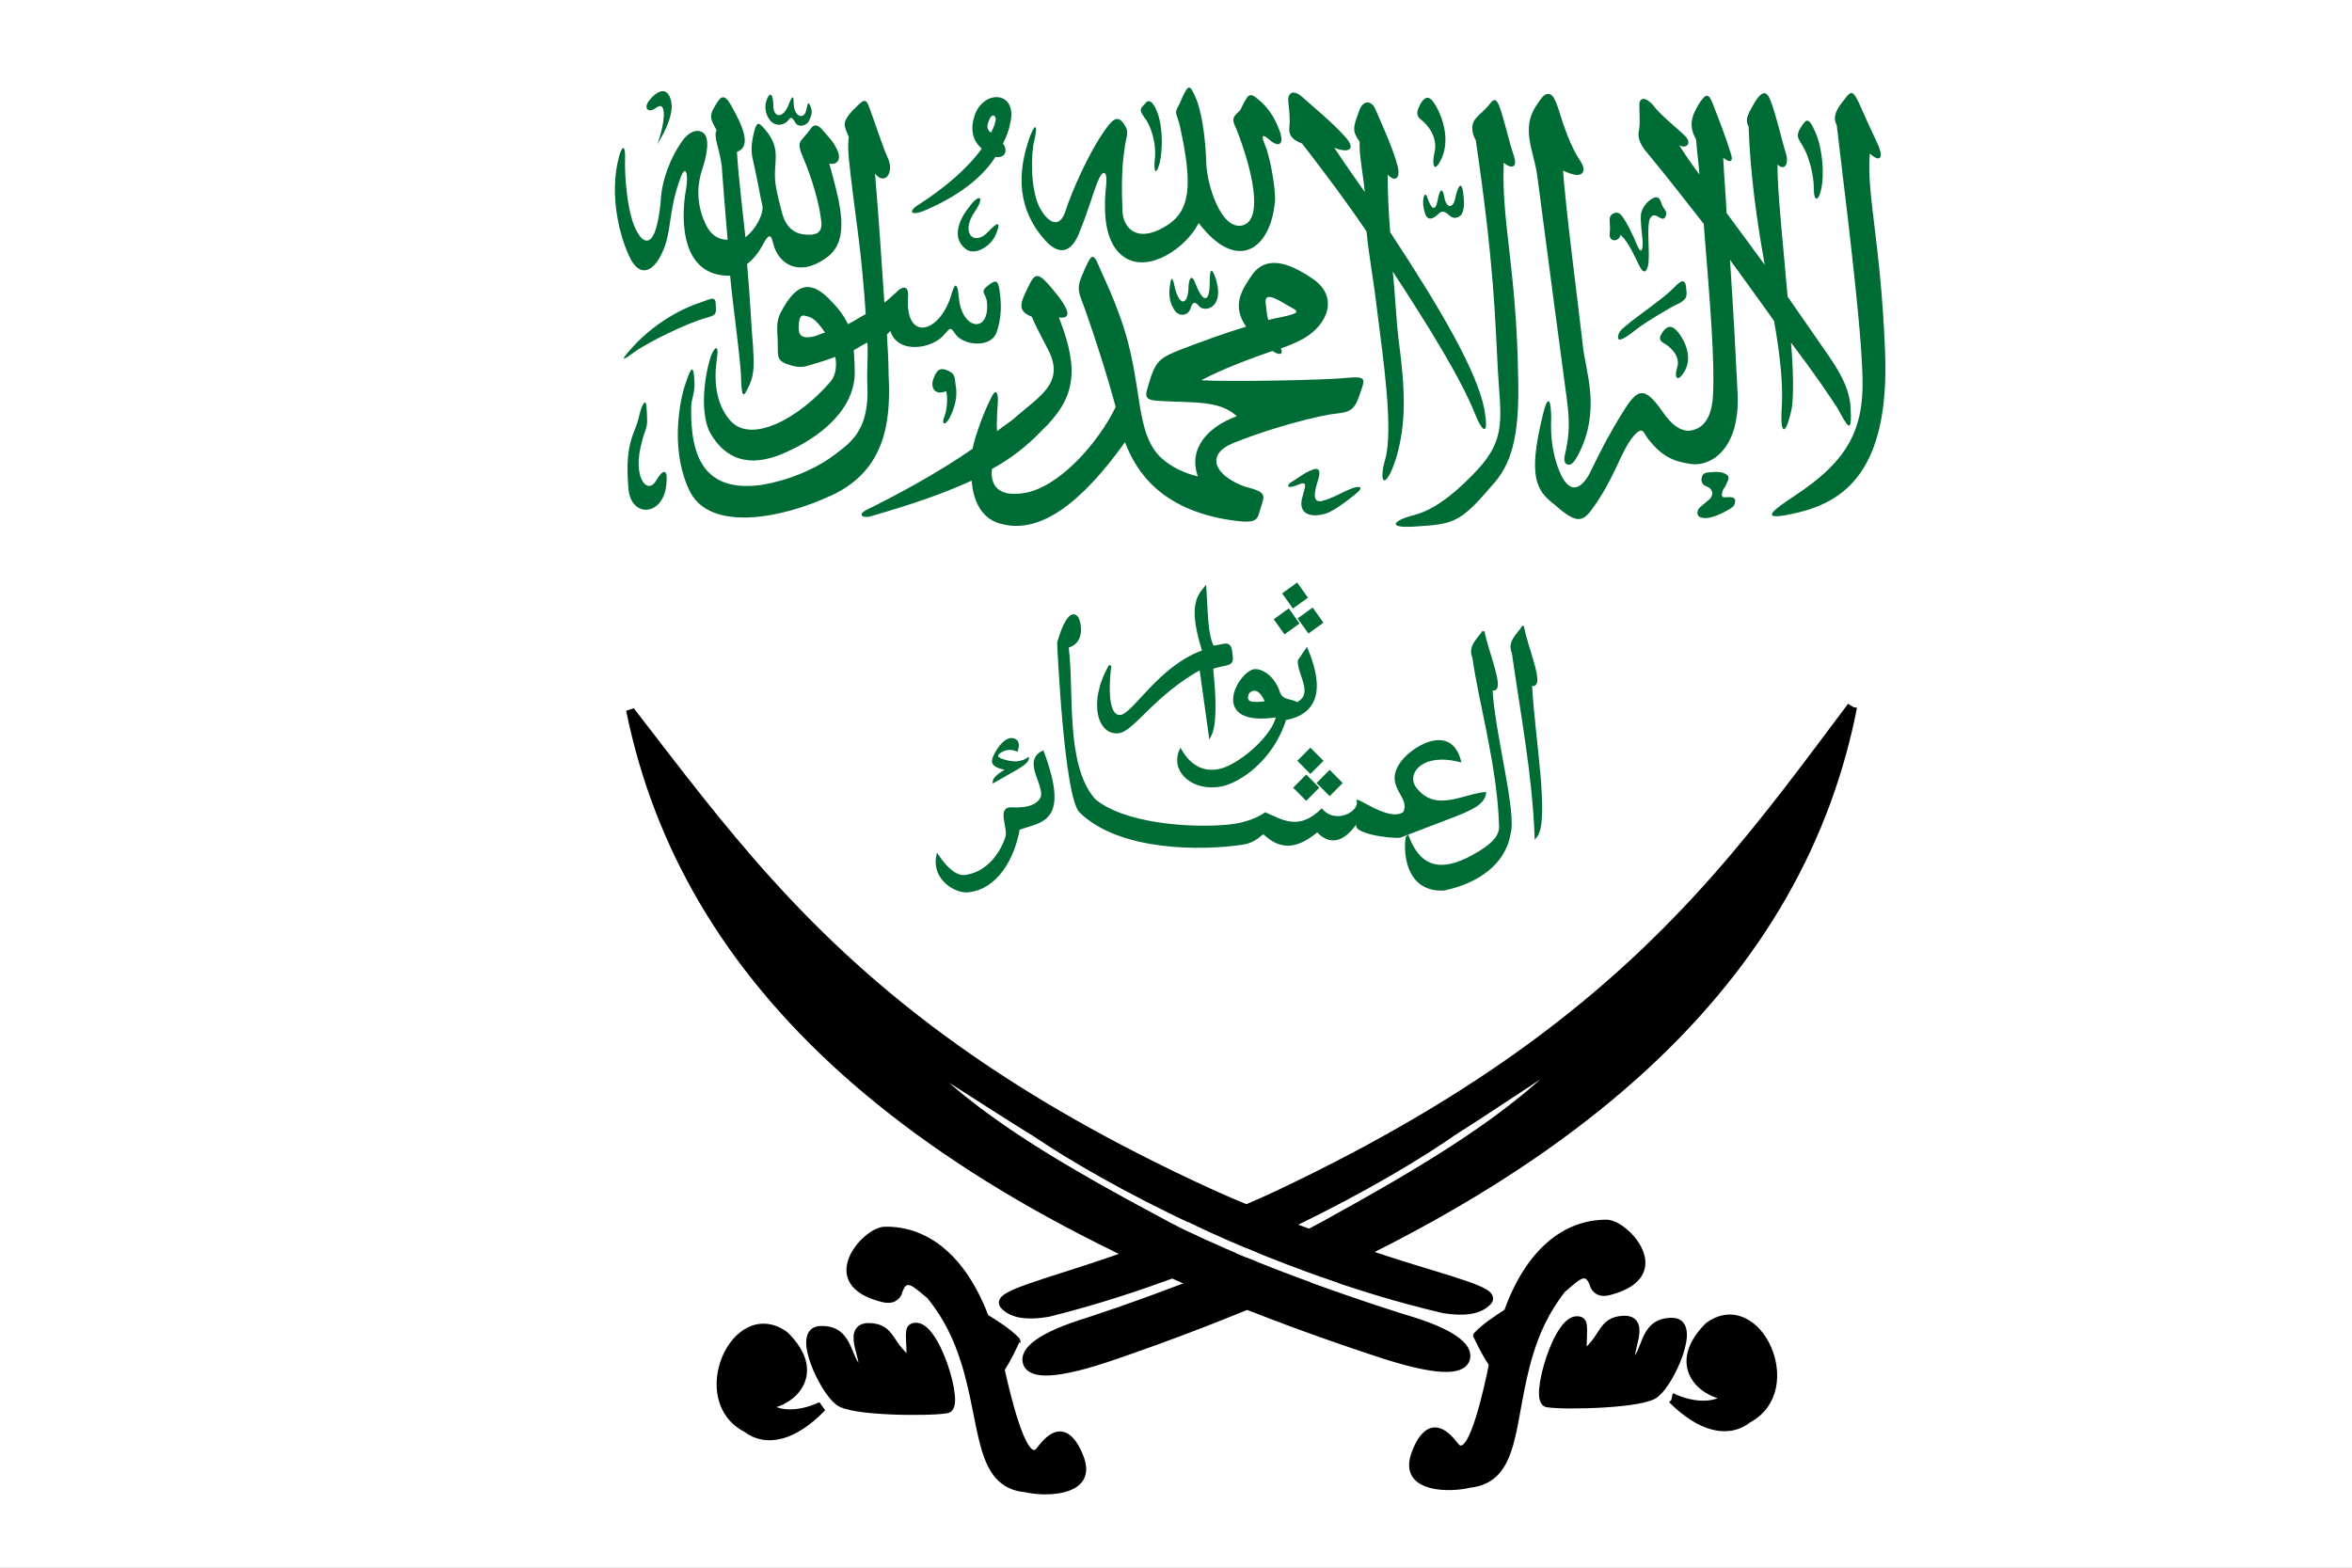
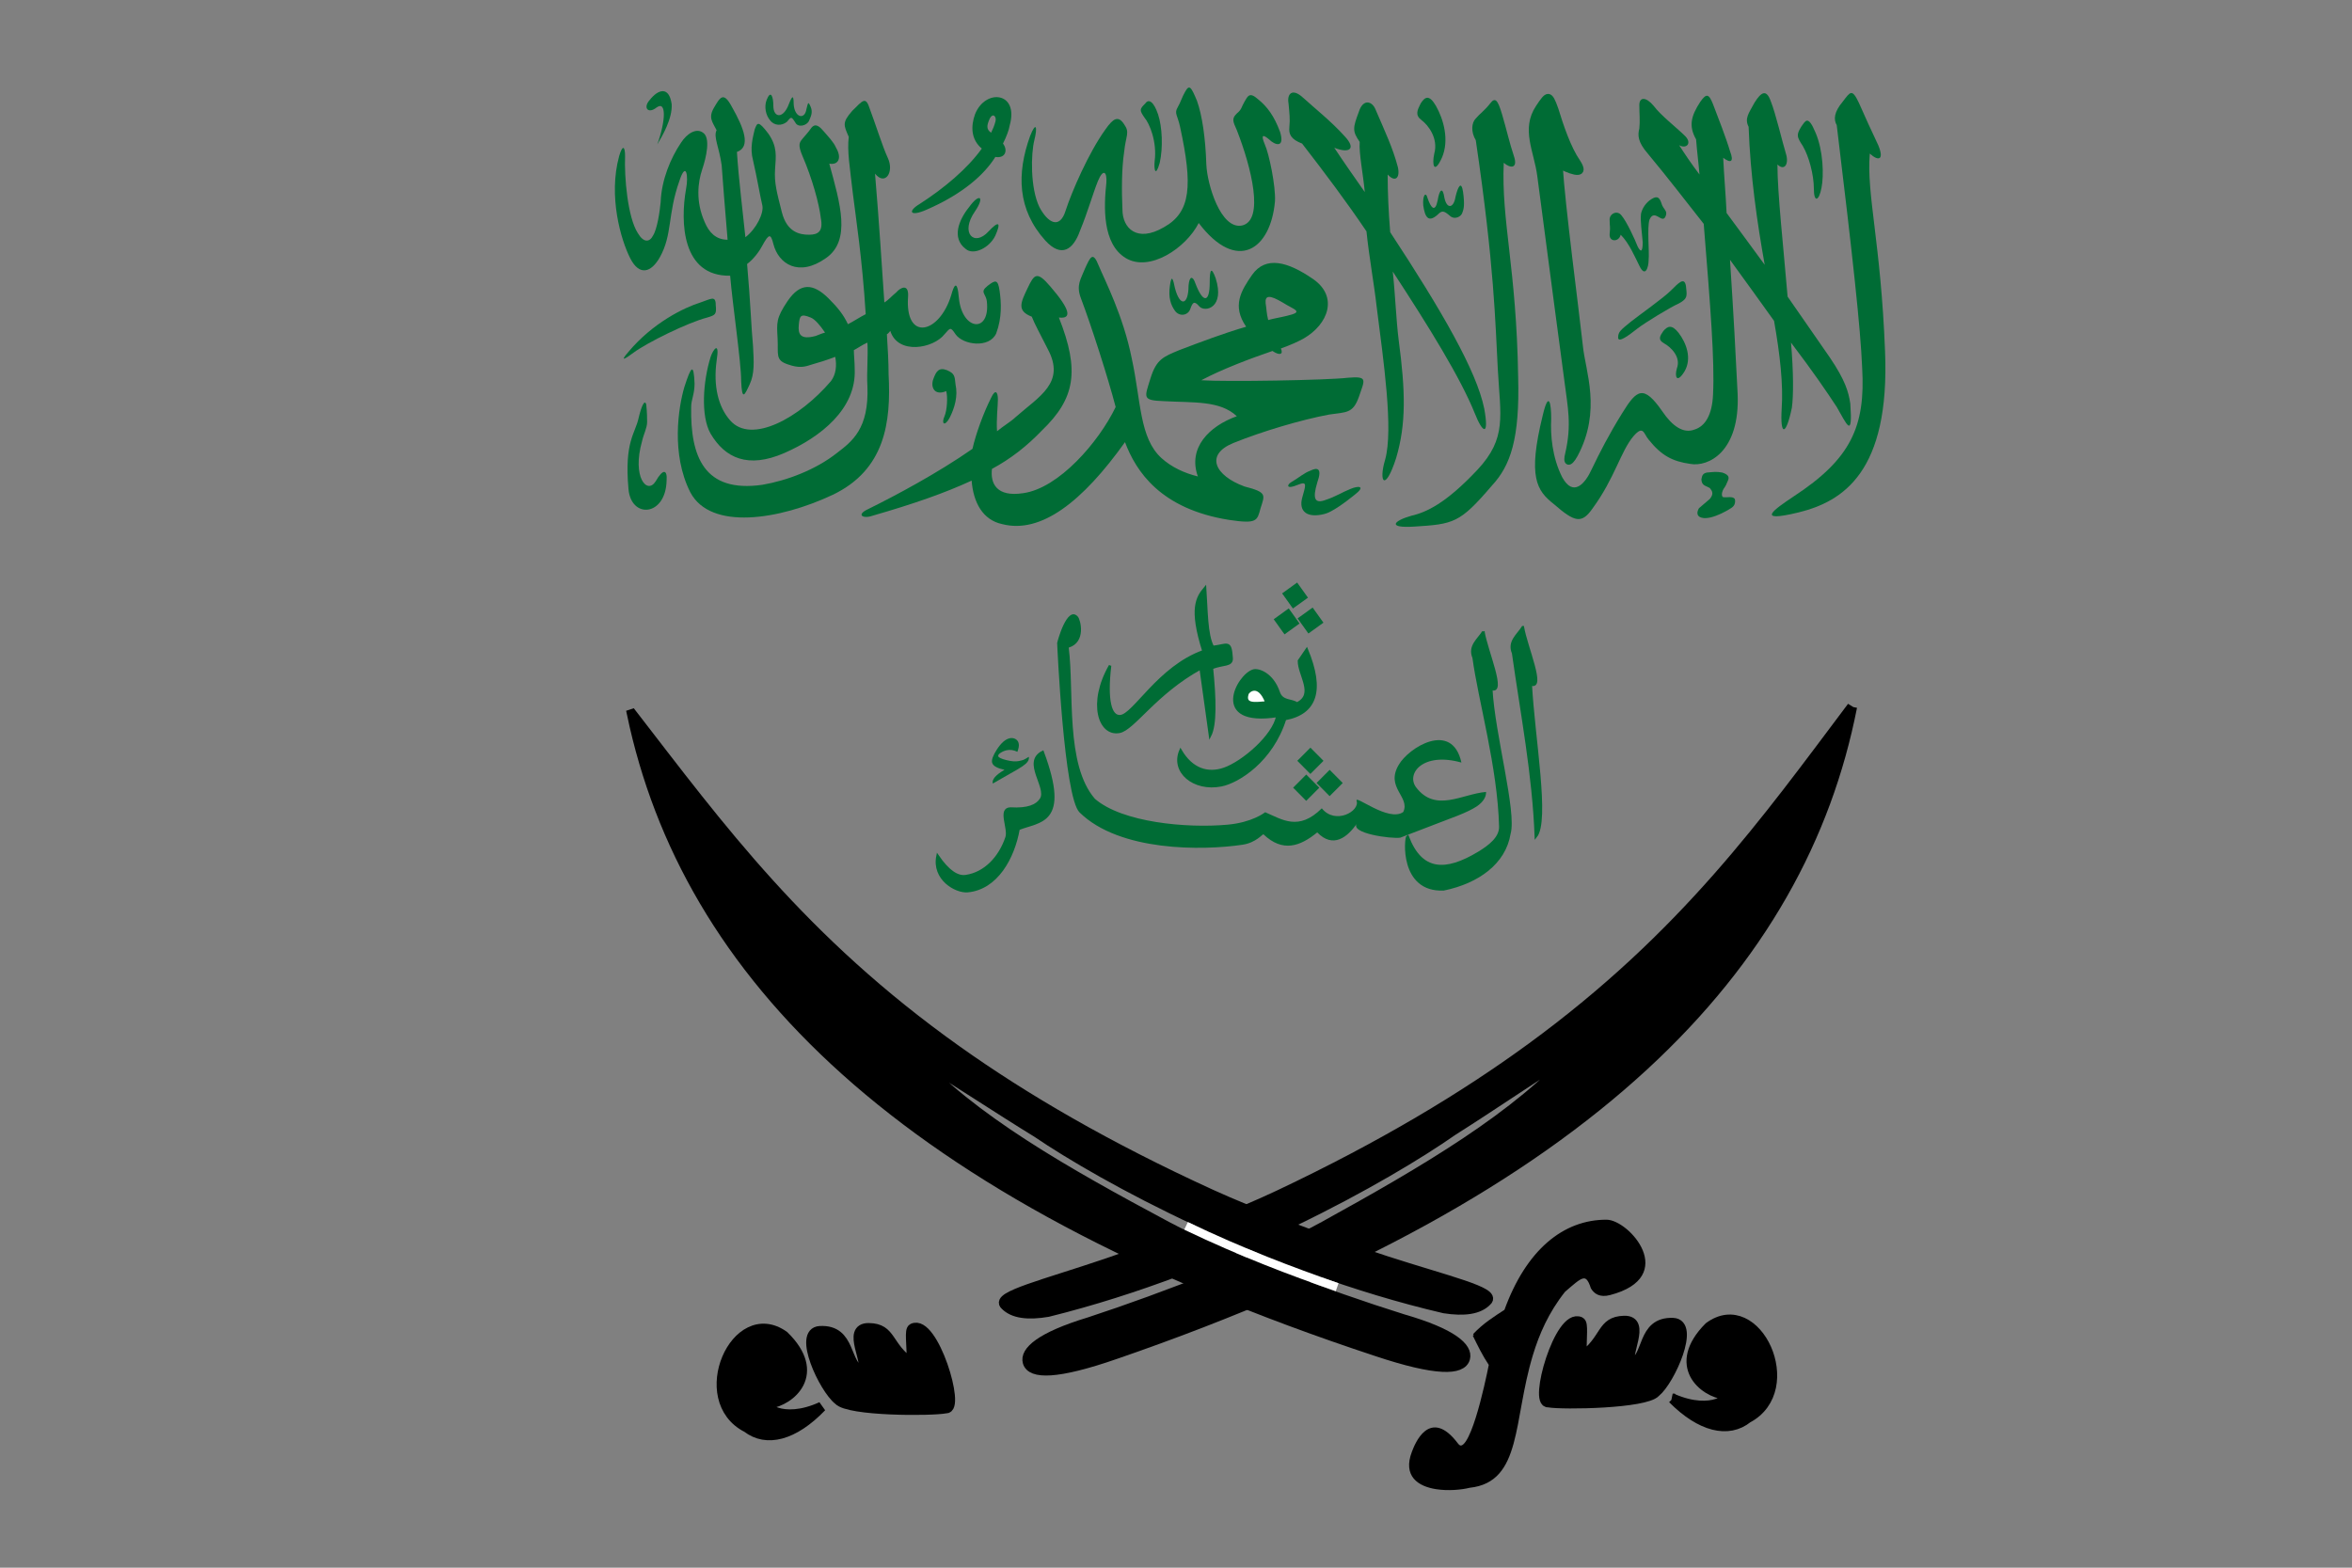
<svg xmlns="http://www.w3.org/2000/svg" xmlns:ns1="http://www.inkscape.org/namespaces/inkscape" xmlns:ns2="http://sodipodi.sourceforge.net/DTD/sodipodi-0.dtd" width="750" height="500" id="svg2" version="1.1" ns1:version="0.48.4 r9939" ns2:docname="Ali Hatem Tribal Revolutionaries 2.svg">
  <rect width="100%" height="100%" fill="#808080" stroke="none" />
  <defs id="defs4">
    <ns1:perspective ns2:type="inkscape:persp3d" ns1:vp_x="0 : 526.18109 : 1" ns1:vp_y="0 : 1000 : 0" ns1:vp_z="744.09448 : 526.18109 : 1" ns1:persp3d-origin="372.04724 : 350.78739 : 1" id="perspective2416" />
    <style id="style1593" type="text/css">
   
    .str0 {stroke:#000000;stroke-width:3}
    .str1 {stroke:#000000;stroke-width:7}
    .fil2 {fill:none}
    .fil1 {fill:#FFFFFF}
    .fil0 {fill:#00885E}
   
  </style>
    <ns1:perspective id="perspective36" ns1:persp3d-origin="375 : 166.66667 : 1" ns1:vp_z="750 : 250 : 1" ns1:vp_y="0 : 1000 : 0" ns1:vp_x="0 : 250 : 1" ns2:type="inkscape:persp3d" />
  </defs>
  <ns2:namedview id="base" pagecolor="#ffffff" bordercolor="#666666" borderopacity="1.0" ns1:pageopacity="0.0" ns1:pageshadow="2" ns1:zoom="0.7" ns1:cx="603.19575" ns1:cy="215.70593" ns1:document-units="px" ns1:current-layer="layer1" showgrid="false" fit-margin-top="0" fit-margin-left="0" fit-margin-right="0" fit-margin-bottom="0" ns1:window-width="1680" ns1:window-height="988" ns1:window-x="-8" ns1:window-y="-8" ns1:window-maximized="1" />
  <g ns1:label="Layer 1" ns1:groupmode="layer" id="layer1" transform="translate(1009.286,443.799)">
    <g id="g3133" transform="matrix(0.25,0,0,0.25,-634.286,-443.799)">
-       <path id="21461584" class="fil0 str0" d="m 1503,2004 0,-2004 -3006,0 0,2004 3006,0 z" style="fill:#ffffff;fill-opacity:1;stroke:none" ns1:connector-curvature="0" />
      <g id="g2455" />
      <g id="g2472" />
      <g id="g3153-1" transform="matrix(16.022,0,0,16.022,-21947.312,8459.852)">
        <path style="fill:#000000;stroke:#000000;stroke-width:1px;stroke-linecap:butt;stroke-linejoin:miter;stroke-opacity:1" d="m 1718.143,13.919 c 5.416,25.763 26.596,47.752 74.148,63.427 5.928,1.975 8.417,1.886 8.749,0.69 0.29,-1.043 -1.23,-2.469 -6.184,-3.897 -7.523,-2.353 -17.763,-6.167 -23.5,-9.234 -10.05,-5.372 -19.446,-10.68 -25.373,-17.227 4.451,2.744 8.545,5.474 12.478,7.888 6.452,4.389 22.627,13.309 40.512,17.489 1.976,0.309 3.441,0.115 4.242,-0.735 0.991,-0.861 -4.006,-2.014 -10.071,-3.98 -6.157,-1.996 -13.42,-4.812 -17.372,-6.618 -10.29,-4.703 -18.508,-9.489 -25.317,-14.331 -15.425,-10.97 -23.621,-22.231 -32.311,-33.472 z" id="path3512" ns1:connector-curvature="0" ns2:nodetypes="ccscsccccsssc" transform="matrix(0.8,0,0,0.8,-48,-482.286)" />
      </g>
      <g transform="matrix(1.082,0,0,1.067,100.508,-417.573)" id="g4297-2" style="fill:#006c35;fill-opacity:1">
        <path id="21461496-4" class="fil1" d="m -704.384,564 c 9.989,-28 10.987,-53 -0.999,-44 -9.988,8 -15.982,0 -7.991,-9 9.989,-13 22.974,-17 25.97,5 0.999,17 -10.988,38 -16.981,48 z" style="fill:#006c35;fill-opacity:1" ns1:connector-curvature="0" />
        <path id="21461408-5" class="fil1" d="m -618.483,721 c 2.997,36 12.985,103 12.985,126 0.999,24 3.996,17 9.989,4 5.993,-13 4.994,-27 3.995,-46 -1.998,-20 -2.996,-53 -6.992,-98 7.991,-6 14.983,-16 17.979,-22 7.991,-15 9.988,-14 12.985,-2 5.993,24 29.966,40 61.929,17 29.966,-21 16.981,-65 3.996,-113 10.987,2 14.983,-7 7.991,-19 -2.997,-7 -8.99,-13 -13.984,-19 -4.994,-6 -9.989,-11 -14.983,-5 -3.996,6 -8.99,11 -11.986,15 -2.996,4 -2.996,8 0.999,18 11.986,28 19.977,58 21.975,75 2.997,16 -2.996,20 -13.984,20 -10.987,0 -25.97,-3 -31.963,-27 -5.993,-24 -8.99,-35 -7.991,-51 0.999,-16 2.996,-27 -7.991,-43 -11.986,-16 -12.985,-13 -15.982,-5 -1.998,9 -5.993,22 -1.998,37 4.994,22 7.991,41 10.988,54 1.998,9 -6.992,28 -19.977,38 -2.997,-30 -7.991,-70 -9.989,-102 16.981,-6 7.991,-29 -5.993,-54 -9.989,-19 -13.984,-11 -20.976,1 -6.992,12 -1.998,17 2.996,27 -3.995,8 2.997,20 5.993,42 0.999,14 3.996,54 6.992,89 -13.984,0 -21.975,-9 -26.969,-21 -10.987,-25 -7.991,-48 -2.996,-63 4.994,-15 9.988,-38 0.999,-44 -7.991,-6 -18.978,1 -25.97,12 -11.986,18 -22.974,44 -23.973,71 -0.999,11 -3.995,32 -8.989,40 -3.996,8 -10.988,9 -17.979,-3 -11.986,-19 -15.982,-67 -14.983,-92 0,-12 -2.996,-14 -6.992,0 -12.985,48 1.998,100 12.985,122 10.988,22 24.971,17 34.96,-1 14.983,-27 8.989,-51 22.973,-91 7.991,-25 10.988,-6 7.991,9 -6.992,40 -4.994,105 51.94,104 z" style="fill:#006c35;fill-opacity:1" ns1:connector-curvature="0" />
        <path id="21461320-5" class="fil1" d="m -575.533,511 c -2.996,8 -0.999,18 3.996,24 4.994,7 13.984,7 19.977,2 4.994,-6 4.994,-7 9.988,1 2.997,6 12.985,4 15.982,-2 1.998,-5 4.994,-10 1.998,-17 -2.997,-7 -2.997,-5 -4.994,3 -1.998,13 -13.984,10 -14.983,-6 0,-15 -2.997,-7 -6.992,3 -6.992,15 -16.981,12 -16.981,-1 0,-11 -2.997,-20 -7.991,-7 z" style="fill:#006c35;fill-opacity:1" ns1:connector-curvature="0" />
        <path id="21461232-1" class="fil1" d="m -738.345,812 c 28.967,-35 65.924,-53 84.902,-59 11.986,-4 17.979,-9 17.979,3 0.999,11 0,12 -9.988,15 -22.974,6 -70.918,30 -86.9,42 -7.991,6 -17.979,13 -5.993,-1 z" style="fill:#006c35;fill-opacity:1" ns1:connector-curvature="0" />
        <path id="21461144-7" class="fil1" d="m -717.369,875 c 0.999,10 0.999,17 0.999,21 0,7 -3.996,14 -5.993,23 -11.986,43 5.993,64 15.982,48 8.99,-16 13.984,-14 12.985,-1 -0.999,43 -41.952,46 -44.948,10 -4.994,-57 7.991,-66 11.986,-85 2.997,-13 6.992,-23 8.99,-16 z" style="fill:#006c35;fill-opacity:1" ns1:connector-curvature="0" />
        <path id="21461056-1" class="fil1" d="m -506.612,789 c -3.996,1 -7.991,3 -10.988,4 -17.979,5 -20.976,-2 -19.977,-13 0.999,-11 1.998,-14 13.984,-9 4.994,2 10.987,9 16.981,18 l 26.969,-10 c -4.994,-11 -11.986,-20 -22.974,-31 -17.979,-18 -32.962,-19 -47.945,3 -13.984,21 -12.985,26 -11.986,45 0.999,19 -2.996,26 11.986,31 13.984,5 19.977,3 28.967,0 6.992,-2 16.98,-5 26.969,-9 1.998,10 0.999,21 -4.994,29 -36.958,44 -93.892,76 -118.863,47 -13.984,-16 -19.977,-41 -15.982,-71 3.996,-25 -3.995,-14 -6.992,-5 -8.989,29 -11.986,71 0,92 16.981,29 43.949,42 86.9,23 42.951,-19 84.902,-53 82.905,-100 0,-9 -0.999,-17 -0.999,-23 3.995,-2 10.987,-7 15.982,-9 0.999,16 -0.999,36 0,52 1.998,51 -17.979,66 -35.959,80 -24.971,20 -58.932,33 -87.899,38 -68.921,10 -84.902,-34 -83.904,-93 0,-9 3.996,-15 3.996,-28 -0.999,-25 -3.996,-21 -11.986,4 -6.992,24 -15.982,80 6.992,126 23.972,46 104.879,33 167.807,3 61.929,-30 68.921,-87 65.924,-144 0,-15 -0.999,-31 -1.998,-48 1.998,-1 2.996,-3 3.995,-4 8.99,29 50.941,21 63.926,4 6.992,-8 6.992,-9 12.985,0 8.99,13 39.954,17 47.945,-1 6.992,-19 5.993,-37 3.995,-51 -1.998,-14 -4.994,-13 -13.984,-6 -9.989,8 -1.998,9 -0.999,19 3.996,38 -28.967,35 -32.962,-4 -1.998,-24 -5.993,-15 -8.99,-4 -13.984,47 -54.937,56 -50.941,2 0.999,-16 -8.99,-11 -13.984,-5 -4.994,4 -8.99,9 -13.984,12 -2.997,-44 -5.993,-94 -10.988,-154 11.986,15 22.974,-2 14.983,-19 -5.993,-13 -14.983,-42 -20.976,-58 -4.994,-16 -7.991,-11 -20.976,2 -11.986,14 -9.988,17 -3.995,31 -1.998,17 0.999,34 4.994,69 2.997,25 10.988,77 14.983,143 -5.993,3 -14.983,9 -20.976,12 l -26.969,10 z" style="fill:#006c35;fill-opacity:1" ns1:connector-curvature="0" />
        <path id="21460968-1" class="fil1" d="m -363.776,859 c 1.998,7 0.999,23 -1.998,30 -3.995,9 0,13 5.993,2 5.993,-12 9.989,-26 6.992,-40 -0.999,-10 -0.999,-13 -9.988,-17 -9.989,-4 -12.985,2 -15.982,10 -3.996,10 0.999,21 14.983,15 z" style="fill:#006c35;fill-opacity:1" ns1:connector-curvature="0" />
        <path id="21460880-5" class="fil1" d="m -336.808,639 c -11.986,15 -20.976,37 -3.995,50 8.989,8 27.968,-1 34.96,-16 6.992,-16 3.995,-18 -7.991,-5 -16.981,19 -33.961,2 -15.982,-24 11.986,-18 4.994,-22 -6.992,-5 z" style="fill:#006c35;fill-opacity:1" ns1:connector-curvature="0" />
        <path id="21460704-2" class="fil1" d="m -310.837,550 c 1.998,-4 3.995,-9 4.994,-13 1.998,-6 -2.997,-12 -6.992,-3 -2.997,7 -3.996,12 1.998,16 l -10.988,19 c -12.985,-11 -12.985,-27 -7.991,-41 11.986,-31 51.94,-27 40.953,13 -0.999,6 -3.995,14 -7.991,22 5.993,8 2.996,18 -8.99,16 -12.985,21 -37.956,44 -80.907,63 -19.977,9 -22.974,2 -7.991,-7 28.967,-19 55.936,-42 72.916,-66 l 10.988,-19 z" style="fill:#006c35;fill-opacity:1" ns1:connector-curvature="0" />
        <path id="21460792-7" class="fil1" d="m -264.89,554 c -15.982,45 -14.983,88 17.979,125 18.978,21 32.962,11 40.953,-12 8.99,-22 14.983,-44 20.976,-59 5.993,-15 10.988,-12 9.989,2 -2.997,28 -4.994,73 22.973,90 27.968,17 70.919,-12 85.901,-42 44.948,60 84.902,32 89.897,-26 0.999,-18 -6.992,-57 -11.986,-68 -4.994,-12 -1.998,-12 4.994,-6 6.992,7 18.978,11 12.985,-9 -6.992,-19 -14.983,-30 -25.97,-39 -9.989,-9 -11.986,-4 -15.982,3 -3.995,7 -2.997,9 -8.99,14 -5.993,6 -4.994,9 0,20 16.98,44 32.962,108 5.993,114 -24.971,5 -40.953,-49 -41.952,-73 -0.999,-32 -4.994,-59 -10.987,-76 -6.992,-17 -8.99,-20 -13.984,-11 -3.995,7 -4.994,12 -8.99,19 -3.995,7 0,9 2.997,23 14.983,70 12.985,102 -18.978,120 -31.963,19 -48.944,1 -48.944,-21 -0.999,-22 -0.999,-49 1.998,-69 1.998,-20 6.992,-23 0,-33 -6.992,-11 -12.985,-7 -21.975,6 -19.977,28 -39.954,75 -46.946,97 -6.992,23 -20.976,15 -30.964,-4 -10.988,-23 -9.989,-64 -5.993,-80 3.996,-16 1.998,-23 -4.994,-5 z" style="fill:#006c35;fill-opacity:1" ns1:connector-curvature="0" />
        <path id="21460616-6" class="fil1" d="m -129.047,515 c -6.992,7 -6.992,8 -0.999,17 5.993,7 14.983,29 11.986,52 -0.999,10 0.999,20 5.993,2 3.995,-18 2.997,-43 -1.998,-58 -4.994,-15 -10.987,-19 -14.983,-13 z" style="fill:#006c35;fill-opacity:1" ns1:connector-curvature="0" />
        <path id="21460440-1" class="fil1" d="m 15.787,774 c 6.992,-2 13.984,-3 21.975,-5 20.976,-5 8.99,-7 -4.994,-16 -14.983,-9 -20.976,-9 -19.977,1 0.999,6 0.999,12 2.997,20 l -25.97,8 c -16.98,-25 -5.993,-43 6.992,-62 15.982,-23 41.952,-16 71.917,5 29.966,21 17.979,54 -10.987,71 -6.992,4 -15.982,8 -26.969,12 2.997,7 -0.999,9 -9.989,3 -25.97,9 -59.931,22 -83.903,35 28.967,2 148.829,0 172.801,-3 23.972,-2 19.977,2 12.985,23 -6.992,20 -14.983,18 -34.96,21 -31.963,6 -78.909,20 -112.87,34 -33.961,14 -21.975,39 12.985,52 26.969,7 23.972,10 18.978,26 -3.995,15 -3.995,19 -36.957,14 -80.907,-13 -109.874,-58 -122.859,-93 -49.943,71 -98.886,110 -144.833,98 -22.974,-5 -33.961,-26 -35.959,-52 -31.963,15 -68.921,28 -116.866,42 -10.988,4 -19.977,-1 -4.994,-8 31.963,-16 81.906,-43 122.859,-72 3.995,-18 12.985,-43 21.975,-61 4.994,-11 7.991,-7 7.991,2 0,7 -1.998,25 -0.999,38 6.992,-6 16.98,-12 21.974,-17 27.968,-25 58.932,-41 37.956,-81 -8.99,-18 -15.982,-31 -18.978,-39 -17.979,-7 -12.985,-17 -4.994,-34 7.991,-17 10.987,-21 26.969,-2 22.974,27 25.97,39 9.988,37 24.971,64 18.978,97 -19.977,135 -17.979,19 -36.958,34 -58.932,46 -1.998,17 4.994,34 36.958,29 41.952,-6 88.898,-61 108.875,-103 -8.99,-35 -28.967,-98 -40.953,-130 -5.993,-16 0,-23 4.994,-36 5.993,-13 8.99,-21 15.982,-3 6.992,17 28.967,60 38.955,111 10.987,51 8.989,95 34.96,119 11.986,11 26.969,18 42.95,22 -11.986,-34 12.985,-60 45.947,-72 -19.977,-19 -50.941,-16 -85.901,-18 -25.97,-1 -22.974,-4 -15.981,-27 6.992,-23 14.983,-26 33.961,-34 25.97,-10 51.94,-20 78.909,-28 l 25.97,-8 z" style="fill:#006c35;fill-opacity:1" ns1:connector-curvature="0" />
        <path id="21460528-4" class="fil1" d="m -100.08,733 c -1.998,14 0.999,23 5.993,30 4.994,7 14.983,6 17.979,-2 2.997,-9 4.994,-10 10.987,-3 6.992,7 29.966,1 18.978,-34 -4.994,-14 -6.992,-11 -6.992,5 0,25 -7.991,25 -16.98,1 -2.997,-9 -6.992,-9 -7.991,3 0,23 -9.989,26 -15.982,3 -1.998,-10 -3.995,-18 -5.993,-3 z" style="fill:#006c35;fill-opacity:1" ns1:connector-curvature="0" />
        <path id="21460352-2" class="fil1" d="m 195.58,515 c -3.995,8 -6.992,14 0.999,20 7.991,6 19.977,22 14.983,40 -2.997,14 0,25 8.99,5 8.99,-21 1.998,-46 -6.992,-62 -7.991,-14 -12.985,-11 -17.979,-3 z" style="fill:#006c35;fill-opacity:1" ns1:connector-curvature="0" />
        <path id="21460264-3" class="fil1" d="m 270.494,880 c -8.99,-45 -49.943,-117 -110.872,-211 -1.998,-25 -2.997,-48 -2.997,-69 8.99,10 14.983,4 11.986,-9 -5.993,-23 -14.983,-42 -25.97,-68 -3.995,-11 -14.983,-14 -19.977,2 -6.992,19 -7.991,23 0.999,36 -0.999,14 3.995,38 5.993,60 -10.987,-16 -24.971,-36 -35.959,-53 16.98,7 26.969,2 11.986,-14 -14.983,-17 -35.959,-34 -48.944,-46 -12.985,-12 -18.978,-4 -16.98,7 0.999,11 1.998,19 0.999,28 -0.999,9 1.998,15 14.983,20 25.97,34 51.94,69 75.913,105 2.997,30 8.99,63 11.986,90 7.991,64 19.977,147 9.989,183 -7.991,27 0,39 12.985,-2 11.986,-41 10.987,-80 2.997,-141 -2.997,-24 -3.995,-54 -6.992,-82 41.952,65 79.908,127 96.889,170 8.99,23 16.98,28 10.987,-6 z" style="fill:#006c35;fill-opacity:1" ns1:connector-curvature="0" />
        <path id="21460176-2" class="fil1" d="m 203.571,628 c 3.995,12 8.99,18 11.986,3 1.998,-13 5.993,-17 7.991,-3 2.997,14 10.987,12 12.985,-1 2.997,-13 6.992,-20 8.99,-6 1.998,15 0.999,20 -0.999,25 -0.999,4 -8.99,9 -14.983,3 -6.992,-6 -8.99,-6 -13.984,-1 -10.987,10 -14.983,3 -16.98,-11 -0.999,-12 2.997,-17 4.994,-9 z" style="fill:#006c35;fill-opacity:1" ns1:connector-curvature="0" />
        <path id="21460088-2" class="fil1" d="m 42.756,968 c 9.989,-6 14.983,-11 22.974,-14 7.991,-4 13.984,-3 7.991,14 -5.993,20 -2.997,26 9.989,21 11.986,-4 18.978,-9 28.967,-13 8.99,-4 18.978,-4 4.994,7 -10.987,9 -26.969,21 -35.959,23 -19.977,5 -29.966,-3 -25.97,-19 3.995,-15 6.992,-21 -4.994,-16 -13.984,6 -12.985,0 -7.991,-3 z" style="fill:#006c35;fill-opacity:1" ns1:connector-curvature="0" />
        <path id="21460000-1" class="fil1" d="m 293.467,586 c 7.991,7 16.98,7 11.986,-8 -4.994,-15 -8.99,-33 -13.984,-50 -4.994,-17 -7.991,-21 -13.984,-13 -6.992,9 -11.986,12 -16.98,18 -4.994,5 -5.993,16 0,26 21.975,151 22.974,218 25.97,274 2.997,56 10.987,82 -23.972,120 -37.956,41 -60.93,51 -77.91,55 -20.976,6 -28.967,15 2.997,13 46.946,-3 53.938,-4 91.894,-49 21.975,-24 32.962,-56 30.964,-130 C 308.45,712 290.471,656 293.467,586 z" style="fill:#006c35;fill-opacity:1" ns1:connector-curvature="0" />
        <path id="21459912-6" class="fil2 str1" d="m 362.388,591 c 13.984,7 28.967,11 17.979,-6 -10.987,-16 -19.977,-43 -25.97,-63 -6.992,-20 -8.99,-19 -19.977,-2 -16.98,26 -1.998,51 1.998,81 13.984,107 27.968,216 31.963,245 3.995,32 8.99,53 0.999,88 -2.997,11 0.999,14 7.991,1 27.968,-53 8.99,-99 5.993,-129 -4.994,-46 -20.976,-168 -23.972,-217" style="fill:#006c35;fill-opacity:1;stroke:#006c35;stroke-width:7;stroke-opacity:1" ns1:connector-curvature="0" />
        <path id="21459824-8" class="fil1" d="m 431.309,672 c -1.998,9 -13.984,9 -12.985,-1 0.999,-10 0,-8 0,-16 -0.999,-8 8.99,-13 13.984,-6 5.993,7 15.982,29 18.978,37 3.995,8 5.993,6 5.993,-5 -0.999,-13 -2.997,-25 -1.998,-34 0.999,-5 3.995,-11 9.989,-16 6.992,-5 10.987,-6 13.984,3 1.998,8 7.991,9 4.994,16 -3.995,10 -12.985,-10 -18.978,4 -2.997,10 0,38 -0.999,48 0,9 -3.995,22 -10.987,7 -4.994,-10 -11.986,-27 -21.975,-37 z" style="fill:#006c35;fill-opacity:1" ns1:connector-curvature="0" />
        <path id="21459736-5" class="fil1" d="m 428.312,795 c 0,-7 2.997,-9 14.983,-19 9.989,-8 37.956,-28 46.946,-37 8.99,-9 15.982,-17 17.979,-6 0.999,11 2.997,15 -7.991,21 -10.987,5 -39.954,23 -48.944,30 -9.989,8 -22.974,18 -22.974,11 z" style="fill:#006c35;fill-opacity:1" ns1:connector-curvature="0" />
        <path id="21459648-7" class="fil1" d="m 701.997,874 c -1.998,-14 -5.993,-28 -23.972,-55 -17.979,-26 -33.961,-50 -49.943,-73 -4.994,-60 -11.986,-124 -11.986,-158 7.991,8 13.984,0 9.989,-13 -3.995,-13 -11.986,-48 -17.979,-63 -4.994,-14 -10.987,-11 -18.978,2 -6.992,13 -11.986,19 -6.992,29 1.998,58 9.989,114 18.978,165 -15.982,-22 -30.964,-43 -44.948,-62 -0.999,-22 -2.997,-44 -3.995,-66 8.99,7 12.985,5 7.991,-8 -3.995,-14 -14.983,-43 -19.977,-56 -4.994,-13 -7.991,-13 -14.983,-3 -10.987,17 -13.984,29 -4.994,45 0.999,14 2.997,29 3.995,42 -8.99,-12 -16.98,-24 -23.972,-35 8.99,5 15.982,-3 5.993,-12 -8.99,-9 -27.968,-24 -35.959,-35 -8.99,-11 -16.98,-11 -16.98,-1 0,10 0.999,19 0,28 -1.998,8 -1.998,16 9.989,30 22.974,28 44.948,57 65.924,84 7.991,100 12.985,164 10.987,204 -0.999,24 -8.99,38 -21.975,42 -12.985,5 -25.97,-4 -37.956,-22 -21.975,-32 -29.966,-26 -46.946,2 -15.982,26 -26.969,48 -35.959,67 -7.991,18 -21.975,34 -34.96,10 -11.986,-24 -13.984,-51 -12.985,-70 0,-19 -2.997,-34 -9.989,-4 -17.979,74 -6.992,90 12.985,106 24.971,22 32.962,24 45.947,5 25.97,-36 32.962,-68 47.945,-86 11.986,-14 11.986,-3 17.979,4 14.983,19 27.968,26 48.944,29 20.976,4 58.932,-14 55.936,-84 -1.998,-42 -4.994,-99 -8.99,-160 19.977,28 37.956,53 51.94,73 6.992,40 10.987,76 8.99,105 -1.998,33 4.994,33 11.986,-1 1.998,-14 1.998,-43 -0.999,-78 26.969,36 42.951,60 53.938,77 11.986,21 18.978,39 15.982,-4 z" style="fill:#006c35;fill-opacity:1" ns1:connector-curvature="0" />
        <path id="21459560-6" class="fil1" d="m 644.064,543 c -5.993,10 -4.994,12 1.998,23 6.992,12 12.985,34 12.985,51 0,17 5.993,15 8.99,-1 2.997,-15 1.998,-45 -6.992,-66 -8.99,-22 -11.986,-14 -16.98,-7 z" style="fill:#006c35;fill-opacity:1" ns1:connector-curvature="0" />
        <path id="21459472-1" class="fil1" d="m 724.971,575 c 10.987,10 16.98,7 9.989,-10 -7.991,-17 -15.982,-35 -22.974,-51 -7.991,-17 -9.989,-13 -18.978,-1 -9.989,12 -10.987,21 -6.992,28 18.978,159 27.968,242 29.965,290 3.995,70 -12.985,109 -80.907,154 -21.975,15 -46.946,32 5.993,19 51.94,-13 107.876,-48 101.883,-193 -4.994,-130 -21.975,-187 -17.979,-236 z" style="fill:#006c35;fill-opacity:1" ns1:connector-curvature="0" />
        <path style="fill:#006c35;fill-opacity:1" d="m 481.624,787.133 c -3.995,5.939 -6.992,10.393 0.999,14.846 7.991,4.454 19.977,16.331 14.983,29.693 -2.997,10.393 0,18.558 8.99,3.712 8.99,-15.589 1.998,-34.147 -6.992,-46.024 -7.991,-10.393 -12.985,-8.166 -17.979,-2.227 z" class="fil1" id="path2695-8" ns1:connector-curvature="0" />
        <path d="m 536.533,974.993 c 2.868,3.65 4.723,7.028 -0.23,13.026 -4.695,4.302 -8.002,6.671 -12.697,10.973 -2.216,3.781 -3.633,9.517 3.148,11.344 12.52,3.519 36.151,-12.129 36.151,-12.522 4.695,-3.519 3.13,-10.169 2.737,-10.169 -2.737,-3.13 -8.905,-1.271 -13.055,-1.777 -1.976,0 -3.138,-4.109 -0.054,-9.845 2.574,-3.569 3.495,-5.754 5.24,-10.151 1.954,-4.302 0.276,-7.173 -6.766,-9.521 -7.173,-1.303 -10.038,-0.651 -17.994,0 -4.302,0.913 -5.771,2.836 -6.554,8.052 0.308,7.91 5.12,7.46 10.073,10.59 z" id="path819-9" ns2:nodetypes="ccccccccccccc" style="fill:#006c35;fill-opacity:1;fill-rule:evenodd;stroke:none" ns1:connector-curvature="0" />
      </g>
-       <path style="fill:#000000;fill-opacity:1;stroke:#000000;stroke-width:3.6px;stroke-linecap:butt;stroke-linejoin:miter;stroke-opacity:1" d="m -200.285,1709.248 c -13.259,-13.576 -27.017,-21.681 -40.726,-30.326 -29.133,-76.241 -76.619,-113.187 -130.703,-112.115 -27.206,0.538 -88.846,71.656 -2.498,92.645 12.588,3.059 18.665,-1.874 22.277,-7.979 6.839,-22.918 14.503,-14.45 36.011,3.306 21.835,26.592 34.28,54.277 42.842,80.862 26.944,83.665 16.579,160.66 81.965,166.498 10.735,2.453 27.404,3.658 42.283,1.078 22.362,-3.878 40.682,-16.308 28.744,-45.909 -3.604,-8.938 -22.179,-55.545 -55.902,-8.907 -16.262,22.491 -39.248,-77.845 -44.285,-101.089 8.453,-13.109 14.091,-25.558 19.992,-38.069 z" id="path3952-7" ns1:connector-curvature="0" ns2:nodetypes="ccssccscsssccc" />
+       <path style="fill:#000000;fill-opacity:1;stroke:#000000;stroke-width:3.6px;stroke-linecap:butt;stroke-linejoin:miter;stroke-opacity:1" d="m -200.285,1709.248 z" id="path3952-7" ns1:connector-curvature="0" ns2:nodetypes="ccssccscsssccc" />
      <path style="fill:#000000;fill-opacity:1;stroke:#000000;stroke-width:12.818px;stroke-linecap:butt;stroke-linejoin:miter;stroke-opacity:1" d="m -452.152,1794.716 c -35.451,36.9 -70.226,45.657 -95.07,26.427 -69.513,-35.321 -14.238,-160.545 47.122,-116.911 49.278,48.039 8.598,82.98 -19.363,86.548 -10.985,1.402 16.234,27.315 67.311,3.935 z" id="path3944-4" ns1:connector-curvature="0" ns2:nodetypes="cccsc" />
      <path style="fill:#000000;fill-opacity:1;stroke:#000000;stroke-width:12.818px;stroke-linecap:butt;stroke-linejoin:miter;stroke-opacity:1" d="m -337.028,1739.838 c 0.167,-26.489 -3.253,-42.902 1.316,-45.067 26.176,-12.402 61.263,104.156 41.979,101.931 -18.352,3.585 -123.674,3.648 -136.745,-10.629 -18.696,-14.652 -52.267,-86.39 -23.794,-87.97 40.681,-2.257 30.861,43.704 54.122,52.255 10.303,-10.24 -21.335,-56.336 8.255,-56.037 29.705,0.3 22.805,23.496 54.866,45.517 z" id="path3946-0" ns1:connector-curvature="0" ns2:nodetypes="csccscsc" />
      <path style="fill:#000000;fill-opacity:1;stroke:#000000;stroke-width:3.6px;stroke-linecap:butt;stroke-linejoin:miter;stroke-opacity:1" d="m 380.218,1703.244 c 13.022,-13.803 26.638,-22.146 40.196,-31.026 27.809,-76.733 74.65,-114.496 128.744,-114.359 27.211,0.063 90.073,70.109 4.1,92.588 -12.533,3.276 -18.695,-1.551 -22.411,-7.593 -7.235,-22.796 -14.751,-14.197 -35.949,3.929 -21.372,26.966 -33.336,54.862 -41.437,81.591 -25.492,84.118 -13.797,160.923 -79.073,167.891 -10.691,2.639 -27.337,4.132 -42.258,1.809 -22.426,-3.491 -40.958,-15.602 -29.534,-45.405 3.449,-8.998 21.215,-55.921 55.74,-9.873 16.649,22.206 37.896,-78.512 42.53,-101.84 -8.678,-12.961 -14.531,-25.311 -20.647,-37.717 z" id="path3952-7-9" ns1:connector-curvature="0" ns2:nodetypes="ccssccscsssccc" />
      <path style="fill:#000000;fill-opacity:1;stroke:#000000;stroke-width:12.818px;stroke-linecap:butt;stroke-linejoin:miter;stroke-opacity:1" d="m 633.525,1784.343 c 36.084,36.281 71.004,44.435 95.513,24.779 68.891,-36.519 11.459,-160.767 -49.137,-116.078 -48.439,48.884 -7.161,83.116 20.857,86.2 11.007,1.211 -15.759,27.592 -67.232,5.099 z" id="path3944-4-4" ns1:connector-curvature="0" ns2:nodetypes="cccsc" />
      <path style="fill:#000000;fill-opacity:1;stroke:#000000;stroke-width:12.818px;stroke-linecap:butt;stroke-linejoin:miter;stroke-opacity:1" d="m 517.469,1731.464 c -0.624,-26.482 2.511,-42.952 -2.096,-45.037 -26.387,-11.948 -59.453,105.2 -40.21,102.642 18.412,3.267 123.718,1.508 136.541,-12.993 18.44,-14.973 50.764,-87.282 22.268,-88.369 -40.714,-1.553 -30.1,44.232 -53.21,53.184 -10.479,-10.06 20.357,-56.697 -9.223,-55.886 -29.695,0.814 -22.395,23.887 -54.071,46.46 z" id="path3946-0-8" ns1:connector-curvature="0" ns2:nodetypes="csccscsc" />
      <path style="fill:#000000;stroke:#000000;stroke-width:12.818px;stroke-linecap:butt;stroke-linejoin:miter;stroke-opacity:1" d="M 862.333,901.753 C 797.361,1232.886 529.699,1518.362 -77.054,1727.458 c -75.636,26.329 -107.547,25.621 -112.008,10.354 -3.893,-13.32 15.337,-31.857 78.589,-51.008 96.017,-31.46 226.598,-82.107 299.602,-122.403 127.875,-70.584 247.383,-140.231 322.228,-225.168 -56.576,35.942 -108.577,71.629 -158.568,103.253 -81.939,57.361 -287.701,174.475 -516.212,231.143 -25.271,4.306 -44.083,2.069 -54.488,-8.688 -12.843,-10.866 51.002,-26.506 128.393,-52.751 78.567,-26.643 171.167,-63.988 221.507,-87.818 131.074,-62.047 235.568,-124.806 322,-188.047 195.797,-143.261 298.909,-289.001 408.343,-434.573 z" id="path3512-8" ns1:connector-curvature="0" ns2:nodetypes="ccscsccccsssc" />
      <g style="font-size:40px;font-style:normal;font-weight:normal;line-height:125%;letter-spacing:0px;word-spacing:0px;fill:#000000;fill-opacity:1;stroke:none;font-family:Sans" id="text3247-2" transform="matrix(12.818,0,0,12.818,-765.429,-2180.322)">
        <path style="font-size:40px;font-style:normal;font-weight:normal;line-height:125%;letter-spacing:0px;word-spacing:0px;fill:#006c35;fill-opacity:1;stroke:#006c35;stroke-width:0.253px;stroke-linecap:butt;stroke-linejoin:miter;stroke-opacity:1;font-family:Sans" d="m 35.99,255.287 c 1.037,1.516 1.963,2.135 2.795,2.017 1.931,-0.274 3.404,-1.858 4.074,-3.855 0.302,-0.901 -0.806,-2.852 0.384,-2.873 1.741,0.103 2.618,-0.281 3.038,-0.925 0.761,-1.169 -1.825,-3.701 0.167,-4.703 2.662,7.157 -0.319,6.805 -2.403,7.646 -0.51,2.904 -2.193,5.936 -5.065,6.194 -1.165,0.105 -3.46,-1.204 -2.99,-3.501 z" id="path4175-8" ns1:connector-curvature="0" ns2:nodetypes="csscsccsc" />
        <path style="font-size:40px;font-style:normal;font-weight:normal;line-height:125%;letter-spacing:0px;word-spacing:0px;fill:#006c35;fill-opacity:1;stroke:none;font-family:Sans" d="m 45.065,245.424 c 0.058,0.217 -0.039,0.445 -0.293,0.683 -0.173,0.157 -0.445,0.344 -0.816,0.562 l -2.473,1.415 c -0.107,-0.399 0.282,-0.855 1.167,-1.367 -0.337,-0.074 -0.6,-0.16 -0.789,-0.257 -0.247,-0.121 -0.395,-0.273 -0.444,-0.455 -0.072,-0.269 0.083,-0.702 0.465,-1.298 0.426,-0.661 0.857,-1.039 1.291,-1.133 0.193,-0.042 0.376,-0.019 0.547,0.068 0.171,0.087 0.283,0.226 0.334,0.417 0.033,0.122 0.037,0.251 0.012,0.39 -0.024,0.138 -0.069,0.297 -0.133,0.476 -0.365,-0.178 -0.721,-0.23 -1.069,-0.155 -0.213,0.046 -0.412,0.13 -0.599,0.253 -0.187,0.123 -0.266,0.237 -0.239,0.341 0.035,0.13 0.307,0.26 0.817,0.388 0.51,0.129 0.924,0.159 1.243,0.09 0.213,-0.046 0.363,-0.085 0.451,-0.118 0.088,-0.033 0.264,-0.133 0.525,-0.299 z" id="path4163-5-6" ns1:connector-curvature="0" ns2:nodetypes="ccccccscccsccccscccc" />
        <path style="font-size:40px;font-style:normal;font-weight:normal;line-height:125%;letter-spacing:0px;word-spacing:0px;fill:#006c35;fill-opacity:1;stroke:none;font-family:Sans" d="m 90.569,248.917 c 0.016,0.519 -0.288,0.996 -0.914,1.433 -0.425,0.284 -1.066,0.596 -1.923,0.936 l -5.697,2.184 c -0.841,0.137 -5.16,-0.423 -4.286,-1.459 -0.977,1.452 -2.417,2.549 -3.979,0.937 -1.709,1.394 -3.436,2.014 -5.353,0.19 -0.101,-0.032 -0.737,0.834 -2.078,1.035 -3.969,0.595 -12.242,0.698 -16.225,-3.219 -1.554,-1.528 -2.224,-16.775 -2.225,-16.859 1.03e-4,-0.07 0.985,-3.824 2.06,-2.621 0.28,0.314 0.842,2.546 -0.91,3.081 0.562,4.366 -0.359,11.629 2.608,15.049 2.71,2.355 9.14,2.946 13.203,2.573 2.429,-0.223 3.638,-1.168 3.74,-1.238 1.685,0.715 3.32,1.912 5.634,-0.39 1.336,1.674 3.81,0.281 3.462,-0.741 -0.235,-0.69 3.191,2.16 4.644,1.105 0.721,-1.516 -1.806,-2.406 -0.454,-4.689 0.973,-1.71 5.309,-4.439 6.241,-0.23 -3.85,-1.083 -5.515,1.113 -4.518,2.456 1.935,2.562 4.589,0.666 6.971,0.466 z" id="path4163-5-3-5" ns1:connector-curvature="0" ns2:nodetypes="cccccccssssccsccscccccc" />
        <path style="fill:#006c35;fill-opacity:1;stroke:#006c35;stroke-width:0.243px;stroke-linecap:butt;stroke-linejoin:miter;stroke-opacity:1" d="m 53.157,236.341 c -0.412,3.475 0.035,5.124 1.023,5.037 1.355,-0.12 3.823,-4.885 8.271,-6.463 -1.355,-4.28 -0.637,-5.357 0.162,-6.31 0.154,2.167 0.119,4.707 0.775,5.884 1.48,-0.184 1.751,-0.703 1.867,1.119 0.049,0.77 -0.832,0.53 -1.965,0.972 0.318,3.136 0.371,5.656 -0.189,6.745 l -0.934,-6.705 c -4.514,2.482 -6.668,6.049 -8.08,6.318 -1.983,0.378 -3.082,-2.845 -0.929,-6.599 z" id="path4177-0" ns1:connector-curvature="0" ns2:nodetypes="cscccscccsc" />
        <path style="fill:#006c35;fill-opacity:1;stroke:#006c35;stroke-width:0.243px;stroke-linecap:butt;stroke-linejoin:miter;stroke-opacity:1" d="m 69.805,241.358 c -6.675,1.026 -3.948,-4.068 -2.387,-4.518 0.504,-0.145 1.896,0.324 2.519,2.168 0.33,0.977 1.323,0.717 1.813,1.114 1.86,-0.913 0.187,-2.822 0.199,-4.256 l 0.778,-1.135 c 1.696,4.086 0.918,6.359 -2.159,6.933 -1.309,4.165 -4.661,6.261 -6.359,6.594 -2.729,0.535 -4.963,-1.36 -4.042,-3.476 1.118,1.922 2.731,2.406 4.363,1.83 1.828,-0.645 4.881,-3.23 5.274,-5.253 z" id="path4179-9" ns1:connector-curvature="0" ns2:nodetypes="cssccccscsc" />
        <path style="fill:#006c35;fill-opacity:1;stroke:#006c35;stroke-width:0.243px;stroke-linecap:butt;stroke-linejoin:miter;stroke-opacity:1" d="m 94.232,232.518 c -0.504,0.798 -1.455,1.441 -0.971,2.58 0.857,6.067 2.03,12.069 2.26,18.264 1.286,-1.577 -0.222,-9.831 -0.503,-15.154 1.433,0.568 -0.435,-3.692 -0.786,-5.69 z" id="path4181-0" ns1:connector-curvature="0" ns2:nodetypes="ccccc" />
        <path style="fill:#006c35;fill-opacity:1;stroke:#006c35;stroke-width:0.243px;stroke-linecap:butt;stroke-linejoin:miter;stroke-opacity:1" d="m 90.303,232.97 c -0.504,0.798 -1.455,1.441 -0.971,2.58 0.57,4.229 2.509,10.9 2.653,16.817 0.028,1.141 -1.123,1.991 -2.15,2.613 -3.267,1.968 -5.717,1.97 -7.078,-1.644 -0.209,0.132 -0.713,5.486 3.604,5.277 3.423,-0.713 6.057,-2.629 6.53,-5.547 0.621,-2.133 -1.573,-9.93 -1.803,-14.407 1.433,0.568 -0.435,-3.692 -0.786,-5.69 z" id="path4181-9-0" ns1:connector-curvature="0" ns2:nodetypes="ccscccccc" />
        <path style="fill:#ffffff;fill-opacity:1;stroke:#006c35;stroke-width:0.243px;stroke-linecap:butt;stroke-linejoin:miter;stroke-opacity:1" d="m 68.713,240.013 c -1.039,0.076 -2.252,0.303 -1.891,-0.844 0.048,-0.244 1.1,-1.218 1.891,0.844 z" id="path4201-6" ns1:connector-curvature="0" ns2:nodetypes="ccc" />
        <rect style="fill:#006c35;fill-opacity:1;stroke:#006c35;stroke-width:0.243;stroke-opacity:1" id="rect4223-13" width="1.602" height="1.605" x="-75.997" y="226.938" transform="matrix(0.811,-0.585,0.582,0.814,0,0)" />
        <rect style="fill:#006c35;fill-opacity:1;stroke:#006c35;stroke-width:0.243;stroke-opacity:1" id="rect4223-4-8" width="1.602" height="1.605" x="-78.175" y="228.535" transform="matrix(0.811,-0.585,0.582,0.814,0,0)" />
        <rect style="fill:#006c35;fill-opacity:1;stroke:#006c35;stroke-width:0.243;stroke-opacity:1" id="rect4223-4-3-9" width="1.602" height="1.605" x="-76.192" y="229.856" transform="matrix(0.811,-0.585,0.582,0.814,0,0)" />
        <rect style="fill:#006c35;fill-opacity:1;stroke:#006c35;stroke-width:0.243;stroke-opacity:1" id="rect4223-1-3" width="1.604" height="1.604" x="-122.004" y="224.564" transform="matrix(0.706,-0.708,0.704,0.71,0,0)" />
        <rect style="fill:#006c35;fill-opacity:1;stroke:#006c35;stroke-width:0.243;stroke-opacity:1" id="rect4223-4-2-4" width="1.604" height="1.604" x="-124.184" y="226.16" transform="matrix(0.706,-0.708,0.704,0.71,0,0)" />
        <rect style="fill:#006c35;fill-opacity:1;stroke:#006c35;stroke-width:0.243;stroke-opacity:1" id="rect4223-4-3-3-4" width="1.604" height="1.604" x="-122.198" y="227.48" transform="matrix(0.706,-0.708,0.704,0.71,0,0)" />
      </g>
      <path style="fill:none;stroke:#ffffff;stroke-width:2.69;stroke-linecap:butt;stroke-linejoin:miter;stroke-miterlimit:4;stroke-opacity:1;stroke-dasharray:none" d="m 378.202,390.198 c 18.082,8.648 33.494,14.423 48.082,19.519" id="path4629" ns1:connector-curvature="0" transform="matrix(4.008,0,0,4.008,-1503,0)" ns2:nodetypes="cc" />
    </g>
  </g>
</svg>